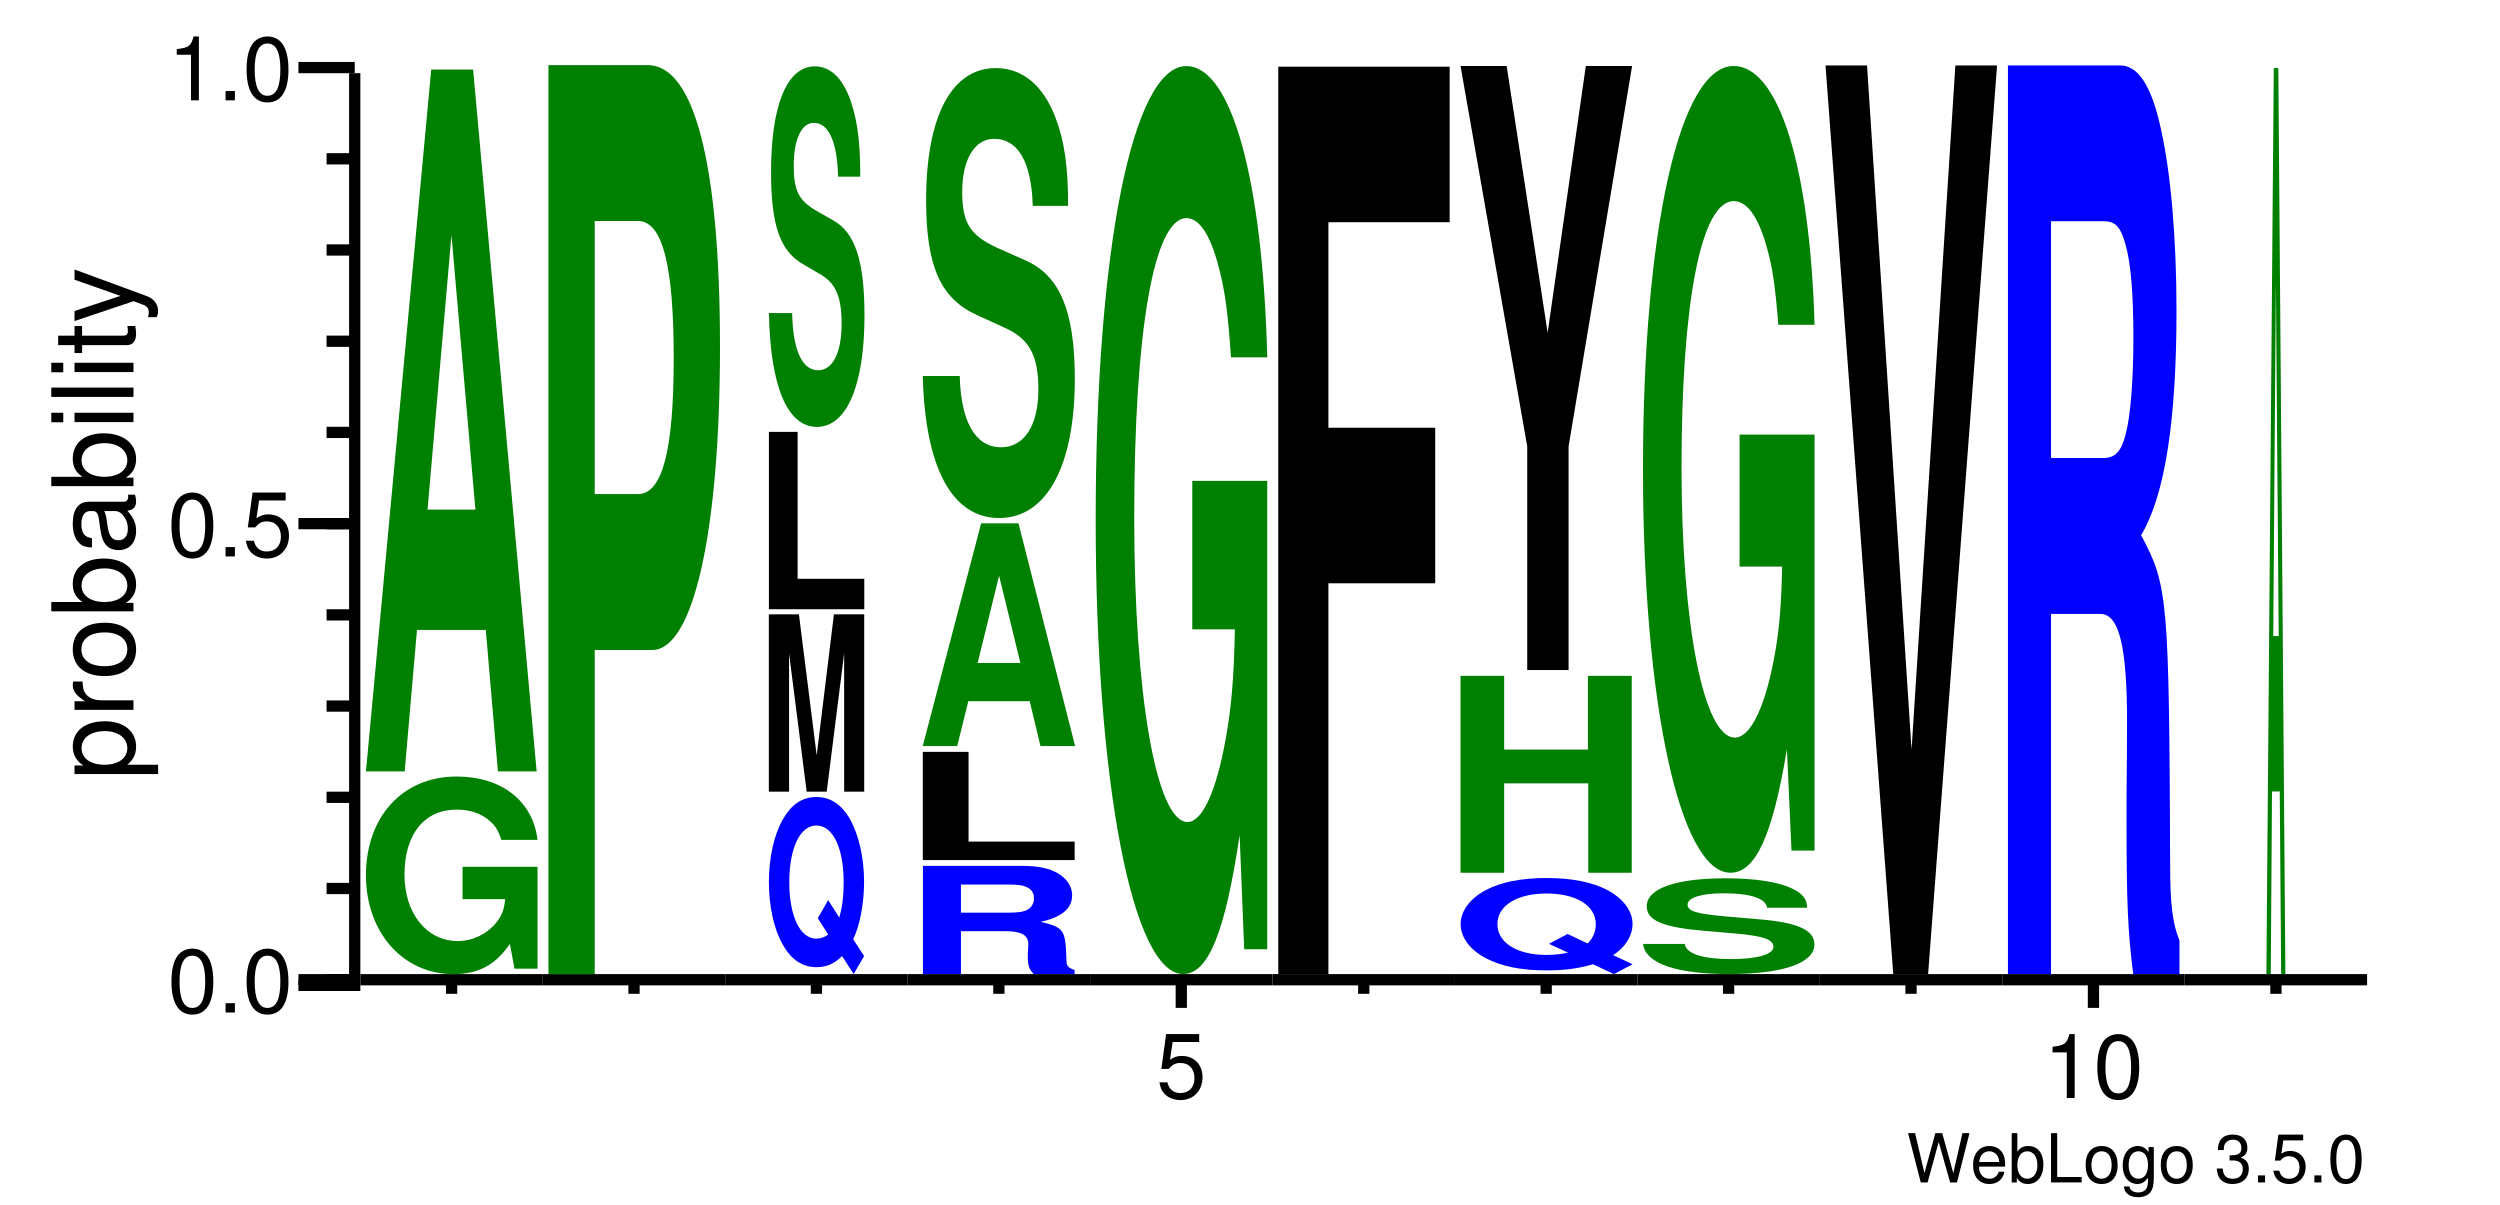
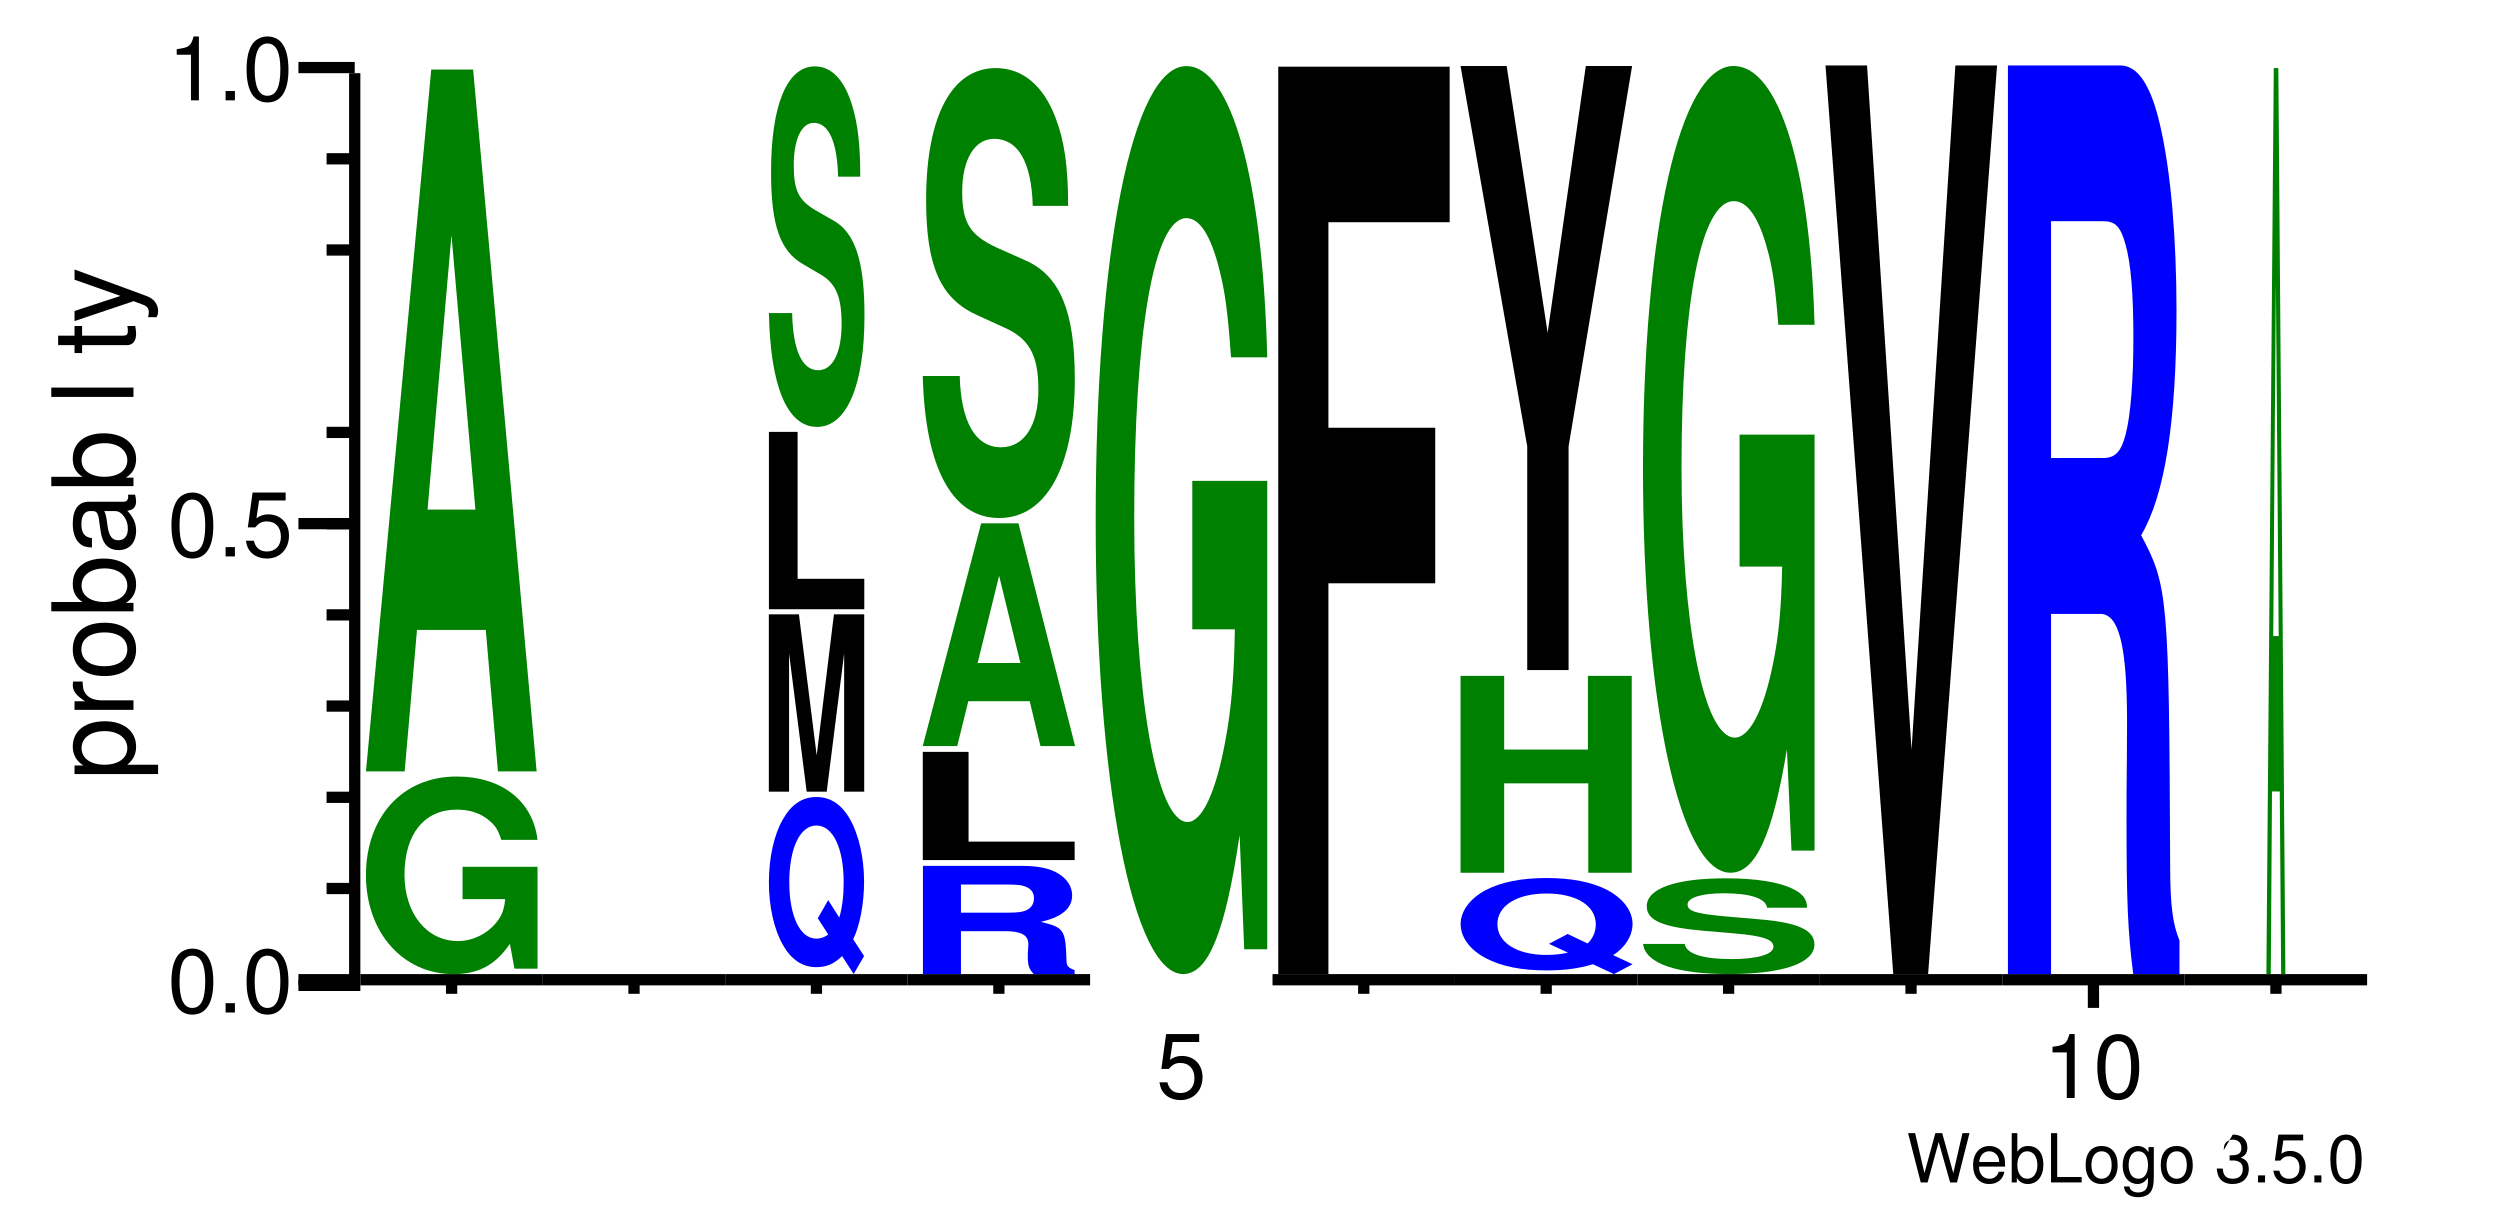
<svg xmlns="http://www.w3.org/2000/svg" xmlns:xlink="http://www.w3.org/1999/xlink" width="222pt" height="107pt" viewBox="0 0 222 107" version="1.1" style="background: white">
  <defs>
    <g>
      <symbol overflow="visible" id="glyph0-0">
        <path style="stroke:none;" d="M 4.469 0 L 5.578 -4.375 L 4.953 -4.375 L 4.141 -0.828 L 3.156 -4.375 L 2.547 -4.375 L 1.578 -0.828 L 0.75 -4.375 L 0.125 -4.375 L 1.25 0 L 1.859 0 L 2.844 -3.594 L 3.859 0 Z M 4.469 0 " />
      </symbol>
      <symbol overflow="visible" id="glyph0-1">
        <path style="stroke:none;" d="M 3.078 -1.406 C 3.078 -1.891 3.047 -2.172 2.953 -2.406 C 2.75 -2.922 2.266 -3.234 1.688 -3.234 C 0.797 -3.234 0.234 -2.562 0.234 -1.531 C 0.234 -0.5 0.781 0.141 1.672 0.141 C 2.391 0.141 2.891 -0.266 3.016 -0.953 L 2.516 -0.953 C 2.375 -0.547 2.094 -0.328 1.688 -0.328 C 1.375 -0.328 1.094 -0.469 0.938 -0.734 C 0.812 -0.906 0.766 -1.094 0.766 -1.406 Z M 0.781 -1.812 C 0.812 -2.391 1.172 -2.766 1.672 -2.766 C 2.172 -2.766 2.547 -2.359 2.547 -1.844 C 2.547 -1.844 2.547 -1.828 2.531 -1.812 Z M 0.781 -1.812 " />
      </symbol>
      <symbol overflow="visible" id="glyph0-2">
        <path style="stroke:none;" d="M 0.328 -4.375 L 0.328 0 L 0.781 0 L 0.781 -0.406 C 1.016 -0.031 1.328 0.141 1.766 0.141 C 2.594 0.141 3.141 -0.547 3.141 -1.578 C 3.141 -2.609 2.625 -3.234 1.797 -3.234 C 1.359 -3.234 1.062 -3.078 0.828 -2.719 L 0.828 -4.375 Z M 1.703 -2.766 C 2.25 -2.766 2.609 -2.281 2.609 -1.531 C 2.609 -0.812 2.25 -0.328 1.703 -0.328 C 1.172 -0.328 0.828 -0.812 0.828 -1.547 C 0.828 -2.281 1.172 -2.766 1.703 -2.766 Z M 1.703 -2.766 " />
      </symbol>
      <symbol overflow="visible" id="glyph0-3">
        <path style="stroke:none;" d="M 1.031 -4.375 L 0.484 -4.375 L 0.484 0 L 3.203 0 L 3.203 -0.484 L 1.031 -0.484 Z M 1.031 -4.375 " />
      </symbol>
      <symbol overflow="visible" id="glyph0-4">
        <path style="stroke:none;" d="M 1.625 -3.234 C 0.75 -3.234 0.219 -2.609 0.219 -1.547 C 0.219 -0.484 0.75 0.141 1.641 0.141 C 2.516 0.141 3.062 -0.484 3.062 -1.531 C 3.062 -2.609 2.531 -3.234 1.625 -3.234 Z M 1.641 -2.766 C 2.203 -2.766 2.531 -2.312 2.531 -1.531 C 2.531 -0.797 2.188 -0.328 1.641 -0.328 C 1.078 -0.328 0.734 -0.781 0.734 -1.547 C 0.734 -2.297 1.078 -2.766 1.641 -2.766 Z M 1.641 -2.766 " />
      </symbol>
      <symbol overflow="visible" id="glyph0-5">
        <path style="stroke:none;" d="M 2.469 -3.141 L 2.469 -2.688 C 2.219 -3.062 1.906 -3.234 1.516 -3.234 C 0.719 -3.234 0.172 -2.531 0.172 -1.516 C 0.172 -1 0.312 -0.578 0.562 -0.281 C 0.797 -0.016 1.141 0.141 1.469 0.141 C 1.859 0.141 2.141 -0.031 2.422 -0.422 L 2.422 -0.266 C 2.422 0.156 2.375 0.422 2.25 0.594 C 2.109 0.781 1.859 0.891 1.547 0.891 C 1.312 0.891 1.109 0.828 0.984 0.719 C 0.859 0.625 0.812 0.547 0.781 0.359 L 0.281 0.359 C 0.328 0.953 0.797 1.312 1.531 1.312 C 2 1.312 2.406 1.156 2.609 0.906 C 2.844 0.625 2.938 0.219 2.938 -0.516 L 2.938 -3.141 Z M 1.562 -2.766 C 2.109 -2.766 2.422 -2.312 2.422 -1.531 C 2.422 -0.781 2.094 -0.328 1.578 -0.328 C 1.031 -0.328 0.703 -0.781 0.703 -1.547 C 0.703 -2.297 1.031 -2.766 1.562 -2.766 Z M 1.562 -2.766 " />
      </symbol>
      <symbol overflow="visible" id="glyph0-6">
        <path style="stroke:none;" d="" />
      </symbol>
      <symbol overflow="visible" id="glyph0-7">
-         <path style="stroke:none;" d="M 1.328 -1.953 L 1.609 -1.953 C 2.203 -1.953 2.5 -1.688 2.5 -1.188 C 2.5 -0.641 2.172 -0.328 1.609 -0.328 C 1.031 -0.328 0.75 -0.625 0.719 -1.234 L 0.188 -1.234 C 0.219 -0.891 0.281 -0.672 0.375 -0.484 C 0.594 -0.078 1.016 0.141 1.594 0.141 C 2.469 0.141 3.031 -0.391 3.031 -1.188 C 3.031 -1.734 2.828 -2.031 2.312 -2.203 C 2.719 -2.359 2.906 -2.656 2.906 -3.078 C 2.906 -3.812 2.422 -4.25 1.609 -4.25 C 0.75 -4.25 0.297 -3.781 0.281 -2.875 L 0.812 -2.875 C 0.812 -3.141 0.844 -3.281 0.906 -3.406 C 1.031 -3.641 1.297 -3.797 1.625 -3.797 C 2.094 -3.797 2.375 -3.516 2.375 -3.062 C 2.375 -2.766 2.266 -2.594 2.031 -2.484 C 1.891 -2.438 1.703 -2.406 1.328 -2.406 Z M 1.328 -1.953 " />
+         <path style="stroke:none;" d="M 1.328 -1.953 L 1.609 -1.953 C 2.203 -1.953 2.5 -1.688 2.5 -1.188 C 2.5 -0.641 2.172 -0.328 1.609 -0.328 C 1.031 -0.328 0.75 -0.625 0.719 -1.234 L 0.188 -1.234 C 0.219 -0.891 0.281 -0.672 0.375 -0.484 C 0.594 -0.078 1.016 0.141 1.594 0.141 C 2.469 0.141 3.031 -0.391 3.031 -1.188 C 3.031 -1.734 2.828 -2.031 2.312 -2.203 C 2.719 -2.359 2.906 -2.656 2.906 -3.078 C 2.906 -3.812 2.422 -4.25 1.609 -4.25 L 0.812 -2.875 C 0.812 -3.141 0.844 -3.281 0.906 -3.406 C 1.031 -3.641 1.297 -3.797 1.625 -3.797 C 2.094 -3.797 2.375 -3.516 2.375 -3.062 C 2.375 -2.766 2.266 -2.594 2.031 -2.484 C 1.891 -2.438 1.703 -2.406 1.328 -2.406 Z M 1.328 -1.953 " />
      </symbol>
      <symbol overflow="visible" id="glyph0-8">
        <path style="stroke:none;" d="M 1.141 -0.625 L 0.516 -0.625 L 0.516 0 L 1.141 0 Z M 1.141 -0.625 " />
      </symbol>
      <symbol overflow="visible" id="glyph0-9">
        <path style="stroke:none;" d="M 2.859 -4.25 L 0.656 -4.25 L 0.344 -1.938 L 0.828 -1.938 C 1.078 -2.234 1.281 -2.328 1.609 -2.328 C 2.172 -2.328 2.531 -1.938 2.531 -1.312 C 2.531 -0.703 2.188 -0.328 1.609 -0.328 C 1.141 -0.328 0.859 -0.562 0.734 -1.047 L 0.203 -1.047 C 0.281 -0.703 0.344 -0.531 0.469 -0.375 C 0.703 -0.047 1.141 0.141 1.625 0.141 C 2.484 0.141 3.078 -0.484 3.078 -1.391 C 3.078 -2.219 2.516 -2.797 1.703 -2.797 C 1.406 -2.797 1.156 -2.719 0.922 -2.547 L 1.094 -3.734 L 2.859 -3.734 Z M 2.859 -4.25 " />
      </symbol>
      <symbol overflow="visible" id="glyph0-10">
        <path style="stroke:none;" d="M 1.656 -4.25 C 1.25 -4.25 0.891 -4.078 0.672 -3.781 C 0.391 -3.406 0.266 -2.844 0.266 -2.062 C 0.266 -0.625 0.734 0.141 1.656 0.141 C 2.547 0.141 3.047 -0.625 3.047 -2.016 C 3.047 -2.844 2.906 -3.406 2.625 -3.781 C 2.406 -4.094 2.047 -4.25 1.656 -4.25 Z M 1.656 -3.781 C 2.219 -3.781 2.5 -3.203 2.5 -2.062 C 2.5 -0.859 2.219 -0.297 1.641 -0.297 C 1.078 -0.297 0.797 -0.891 0.797 -2.047 C 0.797 -3.219 1.078 -3.781 1.656 -3.781 Z M 1.656 -3.781 " />
      </symbol>
      <symbol overflow="visible" id="glyph1-0">
        <path style="stroke:none;" d="M 2.203 -5.672 C 1.672 -5.672 1.188 -5.438 0.891 -5.047 C 0.531 -4.547 0.344 -3.797 0.344 -2.75 C 0.344 -0.828 0.984 0.188 2.203 0.188 C 3.406 0.188 4.062 -0.828 4.062 -2.703 C 4.062 -3.797 3.875 -4.531 3.5 -5.047 C 3.203 -5.453 2.734 -5.672 2.203 -5.672 Z M 2.203 -5.047 C 2.953 -5.047 3.344 -4.281 3.344 -2.766 C 3.344 -1.156 2.969 -0.406 2.188 -0.406 C 1.438 -0.406 1.062 -1.188 1.062 -2.734 C 1.062 -4.281 1.438 -5.047 2.203 -5.047 Z M 2.203 -5.047 " />
      </symbol>
      <symbol overflow="visible" id="glyph1-1">
        <path style="stroke:none;" d="M 1.531 -0.828 L 0.703 -0.828 L 0.703 0 L 1.531 0 Z M 1.531 -0.828 " />
      </symbol>
      <symbol overflow="visible" id="glyph1-2">
        <path style="stroke:none;" d="M 3.812 -5.672 L 0.875 -5.672 L 0.453 -2.578 L 1.109 -2.578 C 1.438 -2.969 1.703 -3.109 2.141 -3.109 C 2.906 -3.109 3.391 -2.594 3.391 -1.75 C 3.391 -0.938 2.906 -0.438 2.141 -0.438 C 1.531 -0.438 1.156 -0.75 0.984 -1.391 L 0.281 -1.391 C 0.375 -0.922 0.453 -0.703 0.625 -0.5 C 0.938 -0.062 1.516 0.188 2.156 0.188 C 3.297 0.188 4.109 -0.641 4.109 -1.844 C 4.109 -2.969 3.359 -3.734 2.266 -3.734 C 1.875 -3.734 1.547 -3.625 1.219 -3.391 L 1.453 -4.969 L 3.812 -4.969 Z M 3.812 -5.672 " />
      </symbol>
      <symbol overflow="visible" id="glyph1-3">
        <path style="stroke:none;" d="M 2.078 -4.047 L 2.078 0 L 2.781 0 L 2.781 -5.672 L 2.312 -5.672 C 2.062 -4.797 1.906 -4.688 0.812 -4.547 L 0.812 -4.047 Z M 2.078 -4.047 " />
      </symbol>
      <symbol overflow="visible" id="glyph2-0">
        <path style="stroke:none;" d="M 2.188 -0.547 L 2.188 -1.375 L -0.547 -1.375 C -0.016 -1.812 0.234 -2.312 0.234 -2.984 C 0.234 -4.344 -0.859 -5.234 -2.531 -5.234 C -4.297 -5.234 -5.391 -4.375 -5.391 -2.984 C -5.391 -2.266 -5.062 -1.703 -4.453 -1.312 L -5.234 -1.312 L -5.234 -0.547 Z M -4.609 -2.844 C -4.609 -3.766 -3.797 -4.359 -2.547 -4.359 C -1.359 -4.359 -0.547 -3.75 -0.547 -2.844 C -0.547 -1.953 -1.344 -1.375 -2.578 -1.375 C -3.812 -1.375 -4.609 -1.953 -4.609 -2.844 Z M -4.609 -2.844 " />
      </symbol>
      <symbol overflow="visible" id="glyph2-1">
        <path style="stroke:none;" d="M -5.234 -0.688 L 0 -0.688 L 0 -1.531 L -2.719 -1.531 C -3.469 -1.531 -3.953 -1.719 -4.25 -2.125 C -4.438 -2.375 -4.5 -2.625 -4.516 -3.203 L -5.359 -3.203 C -5.375 -3.062 -5.391 -3 -5.391 -2.891 C -5.391 -2.344 -5.062 -1.938 -4.297 -1.453 L -5.234 -1.453 Z M -5.234 -0.688 " />
      </symbol>
      <symbol overflow="visible" id="glyph2-2">
        <path style="stroke:none;" d="M -5.391 -2.719 C -5.391 -1.25 -4.344 -0.359 -2.578 -0.359 C -0.812 -0.359 0.234 -1.234 0.234 -2.734 C 0.234 -4.203 -0.812 -5.094 -2.547 -5.094 C -4.344 -5.094 -5.391 -4.234 -5.391 -2.719 Z M -4.625 -2.734 C -4.625 -3.672 -3.844 -4.234 -2.547 -4.234 C -1.312 -4.234 -0.547 -3.656 -0.547 -2.734 C -0.547 -1.797 -1.312 -1.234 -2.578 -1.234 C -3.844 -1.234 -4.625 -1.797 -4.625 -2.734 Z M -4.625 -2.734 " />
      </symbol>
      <symbol overflow="visible" id="glyph2-3">
        <path style="stroke:none;" d="M -7.297 -0.547 L 0 -0.547 L 0 -1.297 L -0.672 -1.297 C -0.062 -1.688 0.234 -2.219 0.234 -2.953 C 0.234 -4.328 -0.906 -5.234 -2.641 -5.234 C -4.344 -5.234 -5.391 -4.375 -5.391 -2.984 C -5.391 -2.266 -5.125 -1.766 -4.531 -1.375 L -7.297 -1.375 Z M -4.609 -2.828 C -4.609 -3.766 -3.797 -4.359 -2.547 -4.359 C -1.359 -4.359 -0.547 -3.734 -0.547 -2.828 C -0.547 -1.953 -1.344 -1.375 -2.578 -1.375 C -3.812 -1.375 -4.609 -1.953 -4.609 -2.828 Z M -4.609 -2.828 " />
      </symbol>
      <symbol overflow="visible" id="glyph2-4">
        <path style="stroke:none;" d="M -0.484 -5.344 C -0.469 -5.266 -0.469 -5.219 -0.469 -5.172 C -0.469 -4.875 -0.625 -4.719 -0.875 -4.719 L -3.953 -4.719 C -4.891 -4.719 -5.391 -4.047 -5.391 -2.75 C -5.391 -1.984 -5.172 -1.359 -4.781 -1.016 C -4.516 -0.766 -4.203 -0.672 -3.688 -0.656 L -3.688 -1.484 C -4.328 -1.562 -4.625 -1.938 -4.625 -2.719 C -4.625 -3.469 -4.344 -3.891 -3.844 -3.891 L -3.625 -3.891 C -3.266 -3.891 -3.125 -3.688 -3.047 -3.016 C -2.891 -1.844 -2.844 -1.656 -2.719 -1.344 C -2.469 -0.734 -2 -0.422 -1.312 -0.422 C -0.375 -0.422 0.234 -1.078 0.234 -2.141 C 0.234 -2.797 0 -3.328 -0.547 -3.922 C -0.016 -3.984 0.234 -4.234 0.234 -4.781 C 0.234 -4.953 0.203 -5.078 0.141 -5.344 Z M -1.656 -3.891 C -1.375 -3.891 -1.203 -3.812 -0.969 -3.562 C -0.656 -3.219 -0.5 -2.812 -0.5 -2.312 C -0.5 -1.672 -0.812 -1.297 -1.344 -1.297 C -1.891 -1.297 -2.172 -1.656 -2.297 -2.547 C -2.422 -3.438 -2.453 -3.609 -2.594 -3.891 Z M -1.656 -3.891 " />
      </symbol>
      <symbol overflow="visible" id="glyph2-5">
-         <path style="stroke:none;" d="M -5.234 -1.5 L -5.234 -0.672 L 0 -0.672 L 0 -1.5 Z M -7.297 -1.5 L -7.297 -0.656 L -6.234 -0.656 L -6.234 -1.5 Z M -7.297 -1.5 " />
-       </symbol>
+         </symbol>
      <symbol overflow="visible" id="glyph2-6">
        <path style="stroke:none;" d="M -7.297 -1.516 L -7.297 -0.688 L 0 -0.688 L 0 -1.516 Z M -7.297 -1.516 " />
      </symbol>
      <symbol overflow="visible" id="glyph2-7">
        <path style="stroke:none;" d="M -5.234 -2.547 L -5.234 -1.688 L -6.688 -1.688 L -6.688 -0.844 L -5.234 -0.844 L -5.234 -0.141 L -4.562 -0.141 L -4.562 -0.844 L -0.594 -0.844 C -0.062 -0.844 0.234 -1.203 0.234 -1.859 C 0.234 -2.062 0.203 -2.266 0.156 -2.547 L -0.547 -2.547 C -0.516 -2.438 -0.5 -2.297 -0.5 -2.141 C -0.5 -1.781 -0.594 -1.688 -0.969 -1.688 L -4.562 -1.688 L -4.562 -2.547 Z M -5.234 -2.547 " />
      </symbol>
      <symbol overflow="visible" id="glyph2-8">
        <path style="stroke:none;" d="M -5.234 -3.875 L -1.156 -2.438 L -5.234 -1.094 L -5.234 -0.203 L 0.016 -1.969 L 0.844 -1.656 C 1.219 -1.516 1.359 -1.328 1.359 -0.984 C 1.359 -0.859 1.344 -0.719 1.297 -0.547 L 2.047 -0.547 C 2.141 -0.703 2.188 -0.875 2.188 -1.094 C 2.188 -1.375 2.094 -1.656 1.938 -1.875 C 1.734 -2.141 1.516 -2.297 1.094 -2.453 L -5.234 -4.781 Z M -5.234 -3.875 " />
      </symbol>
      <symbol overflow="visible" id="glyph3-0">
        <path style="stroke:none;" d="M 16.188 -9 L 9.531 -9 L 9.531 -6.125 L 13.312 -6.125 C 13.234 -5.188 13 -4.609 12.5 -4.016 C 11.672 -3.016 10.422 -2.406 9.109 -2.406 C 6.359 -2.406 4.375 -4.844 4.375 -8.297 C 4.375 -11.891 6.125 -14.078 9.016 -14.078 C 10.203 -14.078 11.203 -13.734 11.953 -13.062 C 12.438 -12.656 12.688 -12.266 12.969 -11.391 L 16.188 -11.391 C 15.781 -14.844 13 -17.016 9 -17.016 C 4.219 -17.016 0.953 -13.453 0.953 -8.25 C 0.953 -3.172 4.234 0.531 8.719 0.531 C 10.953 0.531 12.453 -0.281 13.734 -2.156 L 14.141 0.047 L 16.188 0.047 Z M 16.188 -9 " />
      </symbol>
      <symbol overflow="visible" id="glyph4-0">
        <path style="stroke:none;" d="M 11.219 -12.562 L 12.297 0 L 15.734 0 L 10.094 -62.328 L 6.375 -62.328 L 0.578 0 L 4.016 0 L 5.109 -12.562 Z M 10.297 -23.25 L 6.047 -23.25 L 8.172 -47.625 Z M 10.297 -23.25 " />
      </symbol>
      <symbol overflow="visible" id="glyph5-0">
-         <path style="stroke:none;" d="M 6.188 -28.781 L 11.297 -28.781 C 14.953 -28.781 17.312 -39.312 17.312 -55.688 C 17.312 -71.859 15.047 -80.719 10.891 -80.719 L 2.078 -80.719 L 2.078 0 L 6.188 0 Z M 6.188 -42.625 L 6.188 -66.875 L 10.016 -66.875 C 12.203 -66.875 13.203 -63 13.203 -54.688 C 13.203 -46.5 12.203 -42.625 10.016 -42.625 Z M 6.188 -42.625 " />
-       </symbol>
+         </symbol>
      <symbol overflow="visible" id="glyph6-0">
        <path style="stroke:none;" d="M 8 -2.031 C 8.594 -3.219 8.969 -5.203 8.969 -7.141 C 8.969 -9.25 8.5 -11.297 7.734 -12.656 C 6.984 -14 5.984 -14.656 4.734 -14.656 C 3.484 -14.656 2.5 -14 1.75 -12.656 C 0.969 -11.297 0.516 -9.25 0.516 -7.094 C 0.516 -4.953 0.969 -2.906 1.75 -1.547 C 2.5 -0.203 3.5 0.453 4.734 0.453 C 5.641 0.453 6.312 0.156 7.016 -0.531 L 8.047 1.062 L 8.969 -0.531 Z M 5.781 -5.5 L 4.859 -3.891 L 5.781 -2.453 C 5.516 -2.219 5.109 -2.078 4.734 -2.078 C 3.281 -2.078 2.328 -4.078 2.328 -7.094 C 2.328 -10.125 3.281 -12.125 4.734 -12.125 C 6.203 -12.125 7.156 -10.141 7.156 -7.078 C 7.156 -5.891 7.031 -4.828 6.766 -3.953 Z M 5.781 -5.5 " />
      </symbol>
      <symbol overflow="visible" id="glyph7-0">
        <path style="stroke:none;" d="M 2.578 -12.281 L 4.141 0 L 5.922 0 L 7.469 -12.281 L 7.469 0 L 9.25 0 L 9.25 -15.75 L 6.562 -15.75 L 5.031 -3.219 L 3.453 -15.75 L 0.781 -15.75 L 0.781 0 L 2.578 0 Z M 2.578 -12.281 " />
      </symbol>
      <symbol overflow="visible" id="glyph8-0">
        <path style="stroke:none;" d="M 3.906 -15.75 L 1.359 -15.75 L 1.359 0 L 9.828 0 L 9.828 -2.703 L 3.906 -2.703 Z M 3.906 -15.75 " />
      </symbol>
      <symbol overflow="visible" id="glyph9-0">
        <path style="stroke:none;" d="M 8.562 -21.25 C 8.562 -24.047 8.359 -25.891 7.844 -27.578 C 7.156 -29.844 6.016 -31.047 4.531 -31.047 C 2.062 -31.047 0.641 -27.609 0.641 -21.672 C 0.641 -16.938 1.438 -14.625 3.531 -13.453 L 4.969 -12.609 C 6.375 -11.812 6.906 -10.641 6.906 -8.172 C 6.906 -5.609 6.109 -4.062 4.828 -4.062 C 3.391 -4.062 2.578 -5.859 2.516 -9.141 L 0.453 -9.141 C 0.578 -2.594 2.094 0.969 4.719 0.969 C 7.359 0.969 8.938 -2.719 8.938 -8.922 C 8.938 -13.75 8.109 -16.266 6.203 -17.344 L 4.594 -18.266 C 3.094 -19.156 2.656 -20.031 2.656 -22.25 C 2.656 -24.562 3.344 -26.031 4.438 -26.031 C 5.766 -26.031 6.516 -24.344 6.594 -21.25 Z M 8.562 -21.25 " />
      </symbol>
      <symbol overflow="visible" id="glyph10-0">
        <path style="stroke:none;" d="M 5.188 -3.812 L 9.078 -3.812 C 10.547 -3.812 11.172 -3.469 11.172 -2.656 C 11.172 -2.578 11.172 -2.453 11.156 -2.281 C 11.125 -2.031 11.125 -1.797 11.125 -1.641 C 11.125 -0.75 11.219 -0.469 11.656 0 L 15.281 0 L 15.281 -0.359 C 14.766 -0.531 14.562 -0.719 14.562 -1.141 C 14.469 -3.984 14.375 -4.109 12.281 -4.641 C 14.141 -5.062 15.062 -5.828 15.062 -7 C 15.062 -7.766 14.609 -8.469 13.812 -8.938 C 13.078 -9.391 12.031 -9.609 10.641 -9.609 L 1.812 -9.609 L 1.812 0 L 5.188 0 Z M 5.188 -5.453 L 5.188 -7.953 L 9.281 -7.953 C 10.25 -7.953 10.656 -7.906 11.062 -7.703 C 11.469 -7.516 11.672 -7.172 11.672 -6.734 C 11.672 -6.266 11.453 -5.906 11.062 -5.703 C 10.703 -5.516 10.25 -5.453 9.281 -5.453 Z M 5.188 -5.453 " />
      </symbol>
      <symbol overflow="visible" id="glyph11-0">
        <path style="stroke:none;" d="M 6.219 -9.609 L 2.156 -9.609 L 2.156 0 L 15.641 0 L 15.641 -1.641 L 6.219 -1.641 Z M 6.219 -9.609 " />
      </symbol>
      <symbol overflow="visible" id="glyph12-0">
        <path style="stroke:none;" d="M 10.016 -3.984 L 10.969 0 L 14.047 0 L 9.016 -19.781 L 5.703 -19.781 L 0.516 0 L 3.578 0 L 4.562 -3.984 Z M 9.188 -7.375 L 5.391 -7.375 L 7.297 -15.125 Z M 9.188 -7.375 " />
      </symbol>
      <symbol overflow="visible" id="glyph13-0">
        <path style="stroke:none;" d="M 13.625 -26.516 C 13.625 -30.016 13.297 -32.312 12.484 -34.406 C 11.391 -37.234 9.562 -38.75 7.203 -38.75 C 3.281 -38.75 1.016 -34.469 1.016 -27.031 C 1.016 -21.125 2.297 -18.25 5.609 -16.781 L 7.906 -15.734 C 10.156 -14.75 10.984 -13.281 10.984 -10.203 C 10.984 -7 9.719 -5.078 7.672 -5.078 C 5.391 -5.078 4.109 -7.328 4 -11.406 L 0.719 -11.406 C 0.922 -3.25 3.328 1.203 7.5 1.203 C 11.719 1.203 14.219 -3.406 14.219 -11.141 C 14.219 -17.156 12.906 -20.297 9.875 -21.656 L 7.312 -22.797 C 4.922 -23.906 4.219 -25 4.219 -27.766 C 4.219 -30.641 5.328 -32.469 7.047 -32.469 C 9.188 -32.469 10.375 -30.391 10.484 -26.516 Z M 13.625 -26.516 " />
      </symbol>
      <symbol overflow="visible" id="glyph14-0">
        <path style="stroke:none;" d="M 16.188 -41.375 L 9.531 -41.375 L 9.531 -28.188 L 13.312 -28.188 C 13.234 -23.859 13 -21.219 12.5 -18.469 C 11.672 -13.828 10.422 -11.078 9.109 -11.078 C 6.359 -11.078 4.375 -22.266 4.375 -38.109 C 4.375 -54.672 6.125 -64.703 9.016 -64.703 C 10.203 -64.703 11.203 -63.109 11.953 -60.062 C 12.438 -58.156 12.688 -56.359 12.969 -52.344 L 16.188 -52.344 C 15.781 -68.188 13 -78.203 9 -78.203 C 4.219 -78.203 0.953 -61.844 0.953 -37.891 C 0.953 -14.562 4.234 2.422 8.719 2.422 C 10.953 2.422 12.453 -1.266 13.734 -9.922 L 14.141 0.219 L 16.188 0.219 Z M 16.188 -41.375 " />
      </symbol>
      <symbol overflow="visible" id="glyph15-0">
        <path style="stroke:none;" d="M 6.656 -34.703 L 16.141 -34.703 L 16.141 -48.516 L 6.656 -48.516 L 6.656 -66.766 L 17.422 -66.766 L 17.422 -80.578 L 2.203 -80.578 L 2.203 0 L 6.656 0 Z M 6.656 -34.703 " />
      </symbol>
      <symbol overflow="visible" id="glyph16-0">
        <path style="stroke:none;" d="M 14.469 -1.109 C 15.531 -1.75 16.203 -2.828 16.203 -3.875 C 16.203 -5.031 15.375 -6.125 13.984 -6.875 C 12.609 -7.594 10.828 -7.953 8.562 -7.953 C 6.312 -7.953 4.531 -7.594 3.156 -6.875 C 1.766 -6.125 0.938 -5.031 0.938 -3.859 C 0.938 -2.688 1.766 -1.578 3.156 -0.844 C 4.531 -0.109 6.328 0.25 8.562 0.25 C 10.203 0.25 11.422 0.078 12.688 -0.297 L 14.547 0.578 L 16.203 -0.297 Z M 10.438 -2.984 L 8.781 -2.109 L 10.469 -1.328 C 9.969 -1.203 9.25 -1.125 8.547 -1.125 C 5.938 -1.125 4.203 -2.219 4.203 -3.859 C 4.203 -5.5 5.938 -6.578 8.562 -6.578 C 11.219 -6.578 12.938 -5.5 12.938 -3.844 C 12.938 -3.203 12.703 -2.625 12.219 -2.141 Z M 10.438 -2.984 " />
      </symbol>
      <symbol overflow="visible" id="glyph17-0">
        <path style="stroke:none;" d="M 13.094 -7.938 L 13.094 0 L 16.953 0 L 16.953 -17.484 L 13.062 -17.484 L 13.062 -10.938 L 5.625 -10.938 L 5.625 -17.484 L 1.75 -17.484 L 1.75 0 L 5.625 0 L 5.625 -7.938 Z M 13.094 -7.938 " />
      </symbol>
      <symbol overflow="visible" id="glyph18-0">
        <path style="stroke:none;" d="M 10.25 -19.859 L 15.891 -53.641 L 11.781 -53.641 L 8.391 -29.953 L 4.75 -53.641 L 0.656 -53.641 L 6.578 -19.859 L 6.578 0 L 10.25 0 Z M 10.25 -19.859 " />
      </symbol>
      <symbol overflow="visible" id="glyph19-0">
        <path style="stroke:none;" d="M 15.375 -5.641 C 15.375 -6.391 15 -6.891 14.078 -7.328 C 12.844 -7.938 10.797 -8.25 8.125 -8.25 C 3.703 -8.25 1.141 -7.344 1.141 -5.766 C 1.141 -4.5 2.578 -3.891 6.328 -3.578 L 8.922 -3.359 C 11.453 -3.141 12.391 -2.828 12.391 -2.172 C 12.391 -1.5 10.969 -1.078 8.656 -1.078 C 6.078 -1.078 4.641 -1.562 4.516 -2.422 L 0.812 -2.422 C 1.031 -0.688 3.75 0.25 8.453 0.25 C 13.219 0.25 16.031 -0.719 16.031 -2.375 C 16.031 -3.656 14.562 -4.328 11.141 -4.609 L 8.25 -4.859 C 5.547 -5.094 4.766 -5.328 4.766 -5.922 C 4.766 -6.531 6 -6.922 7.953 -6.922 C 10.359 -6.922 11.703 -6.469 11.828 -5.641 Z M 15.375 -5.641 " />
      </symbol>
      <symbol overflow="visible" id="glyph20-0">
        <path style="stroke:none;" d="M 16.188 -36.75 L 9.531 -36.75 L 9.531 -25.031 L 13.312 -25.031 C 13.234 -21.188 13 -18.844 12.5 -16.406 C 11.672 -12.281 10.422 -9.844 9.109 -9.844 C 6.359 -9.844 4.375 -19.781 4.375 -33.844 C 4.375 -48.578 6.125 -57.484 9.016 -57.484 C 10.203 -57.484 11.203 -56.078 11.953 -53.359 C 12.438 -51.672 12.688 -50.078 12.969 -46.5 L 16.188 -46.5 C 15.781 -60.578 13 -69.484 9 -69.484 C 4.219 -69.484 0.953 -54.953 0.953 -33.656 C 0.953 -12.938 4.234 2.156 8.719 2.156 C 10.953 2.156 12.453 -1.125 13.734 -8.812 L 14.141 0.188 L 16.188 0.188 Z M 16.188 -36.75 " />
      </symbol>
      <symbol overflow="visible" id="glyph21-0">
        <path style="stroke:none;" d="M 9.703 0 L 15.828 -80.688 L 12.125 -80.688 L 8.234 -19.922 L 4.281 -80.688 L 0.594 -80.688 L 6.609 0 Z M 9.703 0 " />
      </symbol>
      <symbol overflow="visible" id="glyph22-0">
        <path style="stroke:none;" d="M 5.875 -31.984 L 10.25 -31.984 C 11.922 -31.984 12.625 -29.109 12.625 -22.359 C 12.625 -21.688 12.625 -20.594 12.609 -19.156 C 12.578 -17.047 12.578 -15.047 12.578 -13.828 C 12.578 -6.312 12.688 -3.875 13.172 0 L 17.281 0 L 17.281 -2.984 C 16.688 -4.422 16.453 -6.094 16.453 -9.625 C 16.359 -33.422 16.25 -34.531 13.875 -38.969 C 15.969 -42.5 17.016 -49.031 17.016 -58.891 C 17.016 -65.312 16.516 -71.172 15.609 -75.156 C 14.781 -78.922 13.594 -80.688 12.016 -80.688 L 2.047 -80.688 L 2.047 0 L 5.875 0 Z M 5.875 -45.828 L 5.875 -66.859 L 10.484 -66.859 C 11.578 -66.859 12.047 -66.406 12.5 -64.75 C 12.969 -63.094 13.188 -60.328 13.188 -56.562 C 13.188 -52.688 12.938 -49.594 12.5 -47.922 C 12.094 -46.375 11.578 -45.828 10.484 -45.828 Z M 5.875 -45.828 " />
      </symbol>
      <symbol overflow="visible" id="glyph23-0">
        <path style="stroke:none;" d="M 1.25 -16.219 L 1.375 0 L 1.75 0 L 1.125 -80.453 L 0.719 -80.453 L 0.062 0 L 0.453 0 L 0.562 -16.219 Z M 1.156 -30.016 L 0.672 -30.016 L 0.906 -61.469 Z M 1.156 -30.016 " />
      </symbol>
    </g>
  </defs>
  <g id="surface1">
    <g style="fill:rgb(0%,0%,0%);fill-opacity:1;">
      <use xlink:href="#glyph0-0" x="169.312" y="105" />
      <use xlink:href="#glyph0-1" x="174.976" y="105" />
      <use xlink:href="#glyph0-2" x="178.312" y="105" />
      <use xlink:href="#glyph0-3" x="181.648" y="105" />
      <use xlink:href="#glyph0-4" x="184.984" y="105" />
      <use xlink:href="#glyph0-5" x="188.32" y="105" />
      <use xlink:href="#glyph0-4" x="191.656" y="105" />
      <use xlink:href="#glyph0-6" x="194.992" y="105" />
      <use xlink:href="#glyph0-7" x="196.66" y="105" />
      <use xlink:href="#glyph0-8" x="199.996" y="105" />
      <use xlink:href="#glyph0-9" x="201.664" y="105" />
      <use xlink:href="#glyph0-8" x="205" y="105" />
      <use xlink:href="#glyph0-10" x="206.668" y="105" />
    </g>
    <path style="fill:none;stroke-width:4.167;stroke-linecap:butt;stroke-linejoin:miter;stroke:rgb(0%,0%,0%);stroke-opacity:1;stroke-miterlimit:10;" d="M 110.417 81.25 L 131.25 81.25 L 131.25 418.75 " transform="matrix(0.24,0,0,-0.24,0,107)" />
    <g style="fill:rgb(0%,0%,0%);fill-opacity:1;">
      <use xlink:href="#glyph1-0" x="14.881" y="89.91" />
      <use xlink:href="#glyph1-1" x="19.329" y="89.91" />
      <use xlink:href="#glyph1-0" x="21.553" y="89.91" />
    </g>
    <path style="fill:none;stroke-width:4.167;stroke-linecap:butt;stroke-linejoin:miter;stroke:rgb(0%,0%,0%);stroke-opacity:1;stroke-miterlimit:10;" d="M 110.417 83.333 L 131.25 83.333 " transform="matrix(0.24,0,0,-0.24,0,107)" />
    <g style="fill:rgb(0%,0%,0%);fill-opacity:1;">
      <use xlink:href="#glyph1-0" x="14.881" y="49.41" />
      <use xlink:href="#glyph1-1" x="19.329" y="49.41" />
      <use xlink:href="#glyph1-2" x="21.553" y="49.41" />
    </g>
    <path style="fill:none;stroke-width:4.167;stroke-linecap:butt;stroke-linejoin:miter;stroke:rgb(0%,0%,0%);stroke-opacity:1;stroke-miterlimit:10;" d="M 110.417 252.083 L 131.25 252.083 " transform="matrix(0.24,0,0,-0.24,0,107)" />
    <g style="fill:rgb(0%,0%,0%);fill-opacity:1;">
      <use xlink:href="#glyph1-3" x="14.881" y="8.91" />
      <use xlink:href="#glyph1-1" x="19.329" y="8.91" />
      <use xlink:href="#glyph1-0" x="21.553" y="8.91" />
    </g>
    <path style="fill:none;stroke-width:4.167;stroke-linecap:butt;stroke-linejoin:miter;stroke:rgb(0%,0%,0%);stroke-opacity:1;stroke-miterlimit:10;" d="M 110.417 420.833 L 131.25 420.833 " transform="matrix(0.24,0,0,-0.24,0,107)" />
-     <path style="fill:none;stroke-width:4.167;stroke-linecap:butt;stroke-linejoin:miter;stroke:rgb(0%,0%,0%);stroke-opacity:1;stroke-miterlimit:10;" d="M 131.25 83.333 L 120.833 83.333 " transform="matrix(0.24,0,0,-0.24,0,107)" />
    <path style="fill:none;stroke-width:4.167;stroke-linecap:butt;stroke-linejoin:miter;stroke:rgb(0%,0%,0%);stroke-opacity:1;stroke-miterlimit:10;" d="M 131.25 117.09 L 120.833 117.09 " transform="matrix(0.24,0,0,-0.24,0,107)" />
    <path style="fill:none;stroke-width:4.167;stroke-linecap:butt;stroke-linejoin:miter;stroke:rgb(0%,0%,0%);stroke-opacity:1;stroke-miterlimit:10;" d="M 131.25 150.83 L 120.833 150.83 " transform="matrix(0.24,0,0,-0.24,0,107)" />
    <path style="fill:none;stroke-width:4.167;stroke-linecap:butt;stroke-linejoin:miter;stroke:rgb(0%,0%,0%);stroke-opacity:1;stroke-miterlimit:10;" d="M 131.25 184.587 L 120.833 184.587 " transform="matrix(0.24,0,0,-0.24,0,107)" />
    <path style="fill:none;stroke-width:4.167;stroke-linecap:butt;stroke-linejoin:miter;stroke:rgb(0%,0%,0%);stroke-opacity:1;stroke-miterlimit:10;" d="M 131.25 218.327 L 120.833 218.327 " transform="matrix(0.24,0,0,-0.24,0,107)" />
    <path style="fill:none;stroke-width:4.167;stroke-linecap:butt;stroke-linejoin:miter;stroke:rgb(0%,0%,0%);stroke-opacity:1;stroke-miterlimit:10;" d="M 131.25 252.083 L 120.833 252.083 " transform="matrix(0.24,0,0,-0.24,0,107)" />
    <path style="fill:none;stroke-width:4.167;stroke-linecap:butt;stroke-linejoin:miter;stroke:rgb(0%,0%,0%);stroke-opacity:1;stroke-miterlimit:10;" d="M 131.25 285.84 L 120.833 285.84 " transform="matrix(0.24,0,0,-0.24,0,107)" />
-     <path style="fill:none;stroke-width:4.167;stroke-linecap:butt;stroke-linejoin:miter;stroke:rgb(0%,0%,0%);stroke-opacity:1;stroke-miterlimit:10;" d="M 131.25 319.58 L 120.833 319.58 " transform="matrix(0.24,0,0,-0.24,0,107)" />
    <path style="fill:none;stroke-width:4.167;stroke-linecap:butt;stroke-linejoin:miter;stroke:rgb(0%,0%,0%);stroke-opacity:1;stroke-miterlimit:10;" d="M 131.25 353.337 L 120.833 353.337 " transform="matrix(0.24,0,0,-0.24,0,107)" />
    <path style="fill:none;stroke-width:4.167;stroke-linecap:butt;stroke-linejoin:miter;stroke:rgb(0%,0%,0%);stroke-opacity:1;stroke-miterlimit:10;" d="M 131.25 387.077 L 120.833 387.077 " transform="matrix(0.24,0,0,-0.24,0,107)" />
    <g style="fill:rgb(0%,0%,0%);fill-opacity:1;">
      <use xlink:href="#glyph2-0" x="11.852" y="69.283" />
      <use xlink:href="#glyph2-1" x="11.852" y="63.723" />
      <use xlink:href="#glyph2-2" x="11.852" y="60.393" />
      <use xlink:href="#glyph2-3" x="11.852" y="54.833" />
      <use xlink:href="#glyph2-4" x="11.852" y="49.273" />
      <use xlink:href="#glyph2-3" x="11.852" y="43.713" />
      <use xlink:href="#glyph2-5" x="11.852" y="38.153" />
      <use xlink:href="#glyph2-6" x="11.852" y="35.933" />
      <use xlink:href="#glyph2-5" x="11.852" y="33.713" />
      <use xlink:href="#glyph2-7" x="11.852" y="31.493" />
      <use xlink:href="#glyph2-8" x="11.852" y="28.713" />
    </g>
    <path style="fill:none;stroke-width:4.167;stroke-linecap:butt;stroke-linejoin:miter;stroke:rgb(0%,0%,0%);stroke-opacity:1;stroke-miterlimit:10;" d="M 133.333 83.333 L 200.83 83.333 M 167.09 83.333 L 167.09 78.125 " transform="matrix(0.24,0,0,-0.24,0,107)" />
    <g style="fill:rgb(0%,50.194%,0%);fill-opacity:1;">
      <use xlink:href="#glyph3-0" x="31.544" y="85.971" />
    </g>
    <g style="fill:rgb(0%,50.194%,0%);fill-opacity:1;">
      <use xlink:href="#glyph4-0" x="31.919" y="68.5" />
    </g>
    <path style="fill:none;stroke-width:4.167;stroke-linecap:butt;stroke-linejoin:miter;stroke:rgb(0%,0%,0%);stroke-opacity:1;stroke-miterlimit:10;" d="M 200.83 83.333 L 268.327 83.333 M 234.587 83.333 L 234.587 78.125 " transform="matrix(0.24,0,0,-0.24,0,107)" />
    <g style="fill:rgb(0%,50.194%,0%);fill-opacity:1;">
      <use xlink:href="#glyph5-0" x="46.623" y="86.5" />
    </g>
    <path style="fill:none;stroke-width:4.167;stroke-linecap:butt;stroke-linejoin:miter;stroke:rgb(0%,0%,0%);stroke-opacity:1;stroke-miterlimit:10;" d="M 268.327 83.333 L 335.84 83.333 M 302.083 83.333 L 302.083 78.125 " transform="matrix(0.24,0,0,-0.24,0,107)" />
    <g style="fill:rgb(0%,0%,100%);fill-opacity:1;">
      <use xlink:href="#glyph6-0" x="67.761" y="85.431" />
    </g>
    <g style="fill:rgb(0%,0%,0%);fill-opacity:1;">
      <use xlink:href="#glyph7-0" x="67.491" y="70.3" />
    </g>
    <g style="fill:rgb(0%,0%,0%);fill-opacity:1;">
      <use xlink:href="#glyph8-0" x="66.921" y="54.1" />
    </g>
    <g style="fill:rgb(0%,50.194%,0%);fill-opacity:1;">
      <use xlink:href="#glyph9-0" x="67.828" y="36.94" />
    </g>
    <path style="fill:none;stroke-width:4.167;stroke-linecap:butt;stroke-linejoin:miter;stroke:rgb(0%,0%,0%);stroke-opacity:1;stroke-miterlimit:10;" d="M 335.84 83.333 L 403.337 83.333 M 369.58 83.333 L 369.58 78.125 " transform="matrix(0.24,0,0,-0.24,0,107)" />
    <g style="fill:rgb(0%,0%,100%);fill-opacity:1;">
      <use xlink:href="#glyph10-0" x="80.144" y="86.5" />
    </g>
    <g style="fill:rgb(0%,0%,0%);fill-opacity:1;">
      <use xlink:href="#glyph11-0" x="79.788" y="76.375" />
    </g>
    <g style="fill:rgb(0%,50.194%,0%);fill-opacity:1;">
      <use xlink:href="#glyph12-0" x="81.423" y="66.25" />
    </g>
    <g style="fill:rgb(0%,50.194%,0%);fill-opacity:1;">
      <use xlink:href="#glyph13-0" x="81.224" y="44.796" />
    </g>
-     <path style="fill:none;stroke-width:4.167;stroke-linecap:butt;stroke-linejoin:miter;stroke:rgb(0%,0%,0%);stroke-opacity:1;stroke-miterlimit:10;" d="M 403.337 83.333 L 470.833 83.333 M 437.077 83.333 L 437.077 72.917 " transform="matrix(0.24,0,0,-0.24,0,107)" />
    <g style="fill:rgb(0%,0%,0%);fill-opacity:1;">
      <use xlink:href="#glyph1-2" x="102.676" y="97.5" />
    </g>
    <g style="fill:rgb(0%,50.194%,0%);fill-opacity:1;">
      <use xlink:href="#glyph14-0" x="96.344" y="84.073" />
    </g>
    <path style="fill:none;stroke-width:4.167;stroke-linecap:butt;stroke-linejoin:miter;stroke:rgb(0%,0%,0%);stroke-opacity:1;stroke-miterlimit:10;" d="M 470.833 83.333 L 538.33 83.333 M 504.59 83.333 L 504.59 78.125 " transform="matrix(0.24,0,0,-0.24,0,107)" />
    <g style="fill:rgb(0%,0%,0%);fill-opacity:1;">
      <use xlink:href="#glyph15-0" x="111.307" y="86.5" />
    </g>
    <path style="fill:none;stroke-width:4.167;stroke-linecap:butt;stroke-linejoin:miter;stroke:rgb(0%,0%,0%);stroke-opacity:1;stroke-miterlimit:10;" d="M 538.33 83.333 L 605.827 83.333 M 572.087 83.333 L 572.087 78.125 " transform="matrix(0.24,0,0,-0.24,0,107)" />
    <g style="fill:rgb(0%,0%,100%);fill-opacity:1;">
      <use xlink:href="#glyph16-0" x="128.767" y="85.922" />
    </g>
    <g style="fill:rgb(0%,50.194%,0%);fill-opacity:1;">
      <use xlink:href="#glyph17-0" x="127.945" y="77.5" />
    </g>
    <g style="fill:rgb(0%,0%,0%);fill-opacity:1;">
      <use xlink:href="#glyph18-0" x="129.04" y="59.5" />
    </g>
    <path style="fill:none;stroke-width:4.167;stroke-linecap:butt;stroke-linejoin:miter;stroke:rgb(0%,0%,0%);stroke-opacity:1;stroke-miterlimit:10;" d="M 605.827 83.333 L 673.34 83.333 M 639.583 83.333 L 639.583 78.125 " transform="matrix(0.24,0,0,-0.24,0,107)" />
    <g style="fill:rgb(0%,50.194%,0%);fill-opacity:1;">
      <use xlink:href="#glyph19-0" x="145.09" y="86.245" />
    </g>
    <g style="fill:rgb(0%,50.194%,0%);fill-opacity:1;">
      <use xlink:href="#glyph20-0" x="144.944" y="75.343" />
    </g>
    <path style="fill:none;stroke-width:4.167;stroke-linecap:butt;stroke-linejoin:miter;stroke:rgb(0%,0%,0%);stroke-opacity:1;stroke-miterlimit:10;" d="M 673.34 83.333 L 740.837 83.333 M 707.08 83.333 L 707.08 78.125 " transform="matrix(0.24,0,0,-0.24,0,107)" />
    <g style="fill:rgb(0%,0%,0%);fill-opacity:1;">
      <use xlink:href="#glyph21-0" x="161.512" y="86.5" />
    </g>
    <path style="fill:none;stroke-width:4.167;stroke-linecap:butt;stroke-linejoin:miter;stroke:rgb(0%,0%,0%);stroke-opacity:1;stroke-miterlimit:10;" d="M 740.837 83.333 L 808.333 83.333 M 774.577 83.333 L 774.577 72.917 " transform="matrix(0.24,0,0,-0.24,0,107)" />
    <g style="fill:rgb(0%,0%,0%);fill-opacity:1;">
      <use xlink:href="#glyph1-3" x="181.452" y="97.5" />
      <use xlink:href="#glyph1-0" x="185.9" y="97.5" />
    </g>
    <g style="fill:rgb(0%,0%,100%);fill-opacity:1;">
      <use xlink:href="#glyph22-0" x="176.257" y="86.5" />
    </g>
    <path style="fill:none;stroke-width:4.167;stroke-linecap:butt;stroke-linejoin:miter;stroke:rgb(0%,0%,0%);stroke-opacity:1;stroke-miterlimit:10;" d="M 808.333 83.333 L 875.83 83.333 M 842.09 83.333 L 842.09 78.125 " transform="matrix(0.24,0,0,-0.24,0,107)" />
    <g style="fill:rgb(0%,50.194%,0%);fill-opacity:1;">
      <use xlink:href="#glyph23-0" x="201.192" y="86.5" />
    </g>
  </g>
</svg>